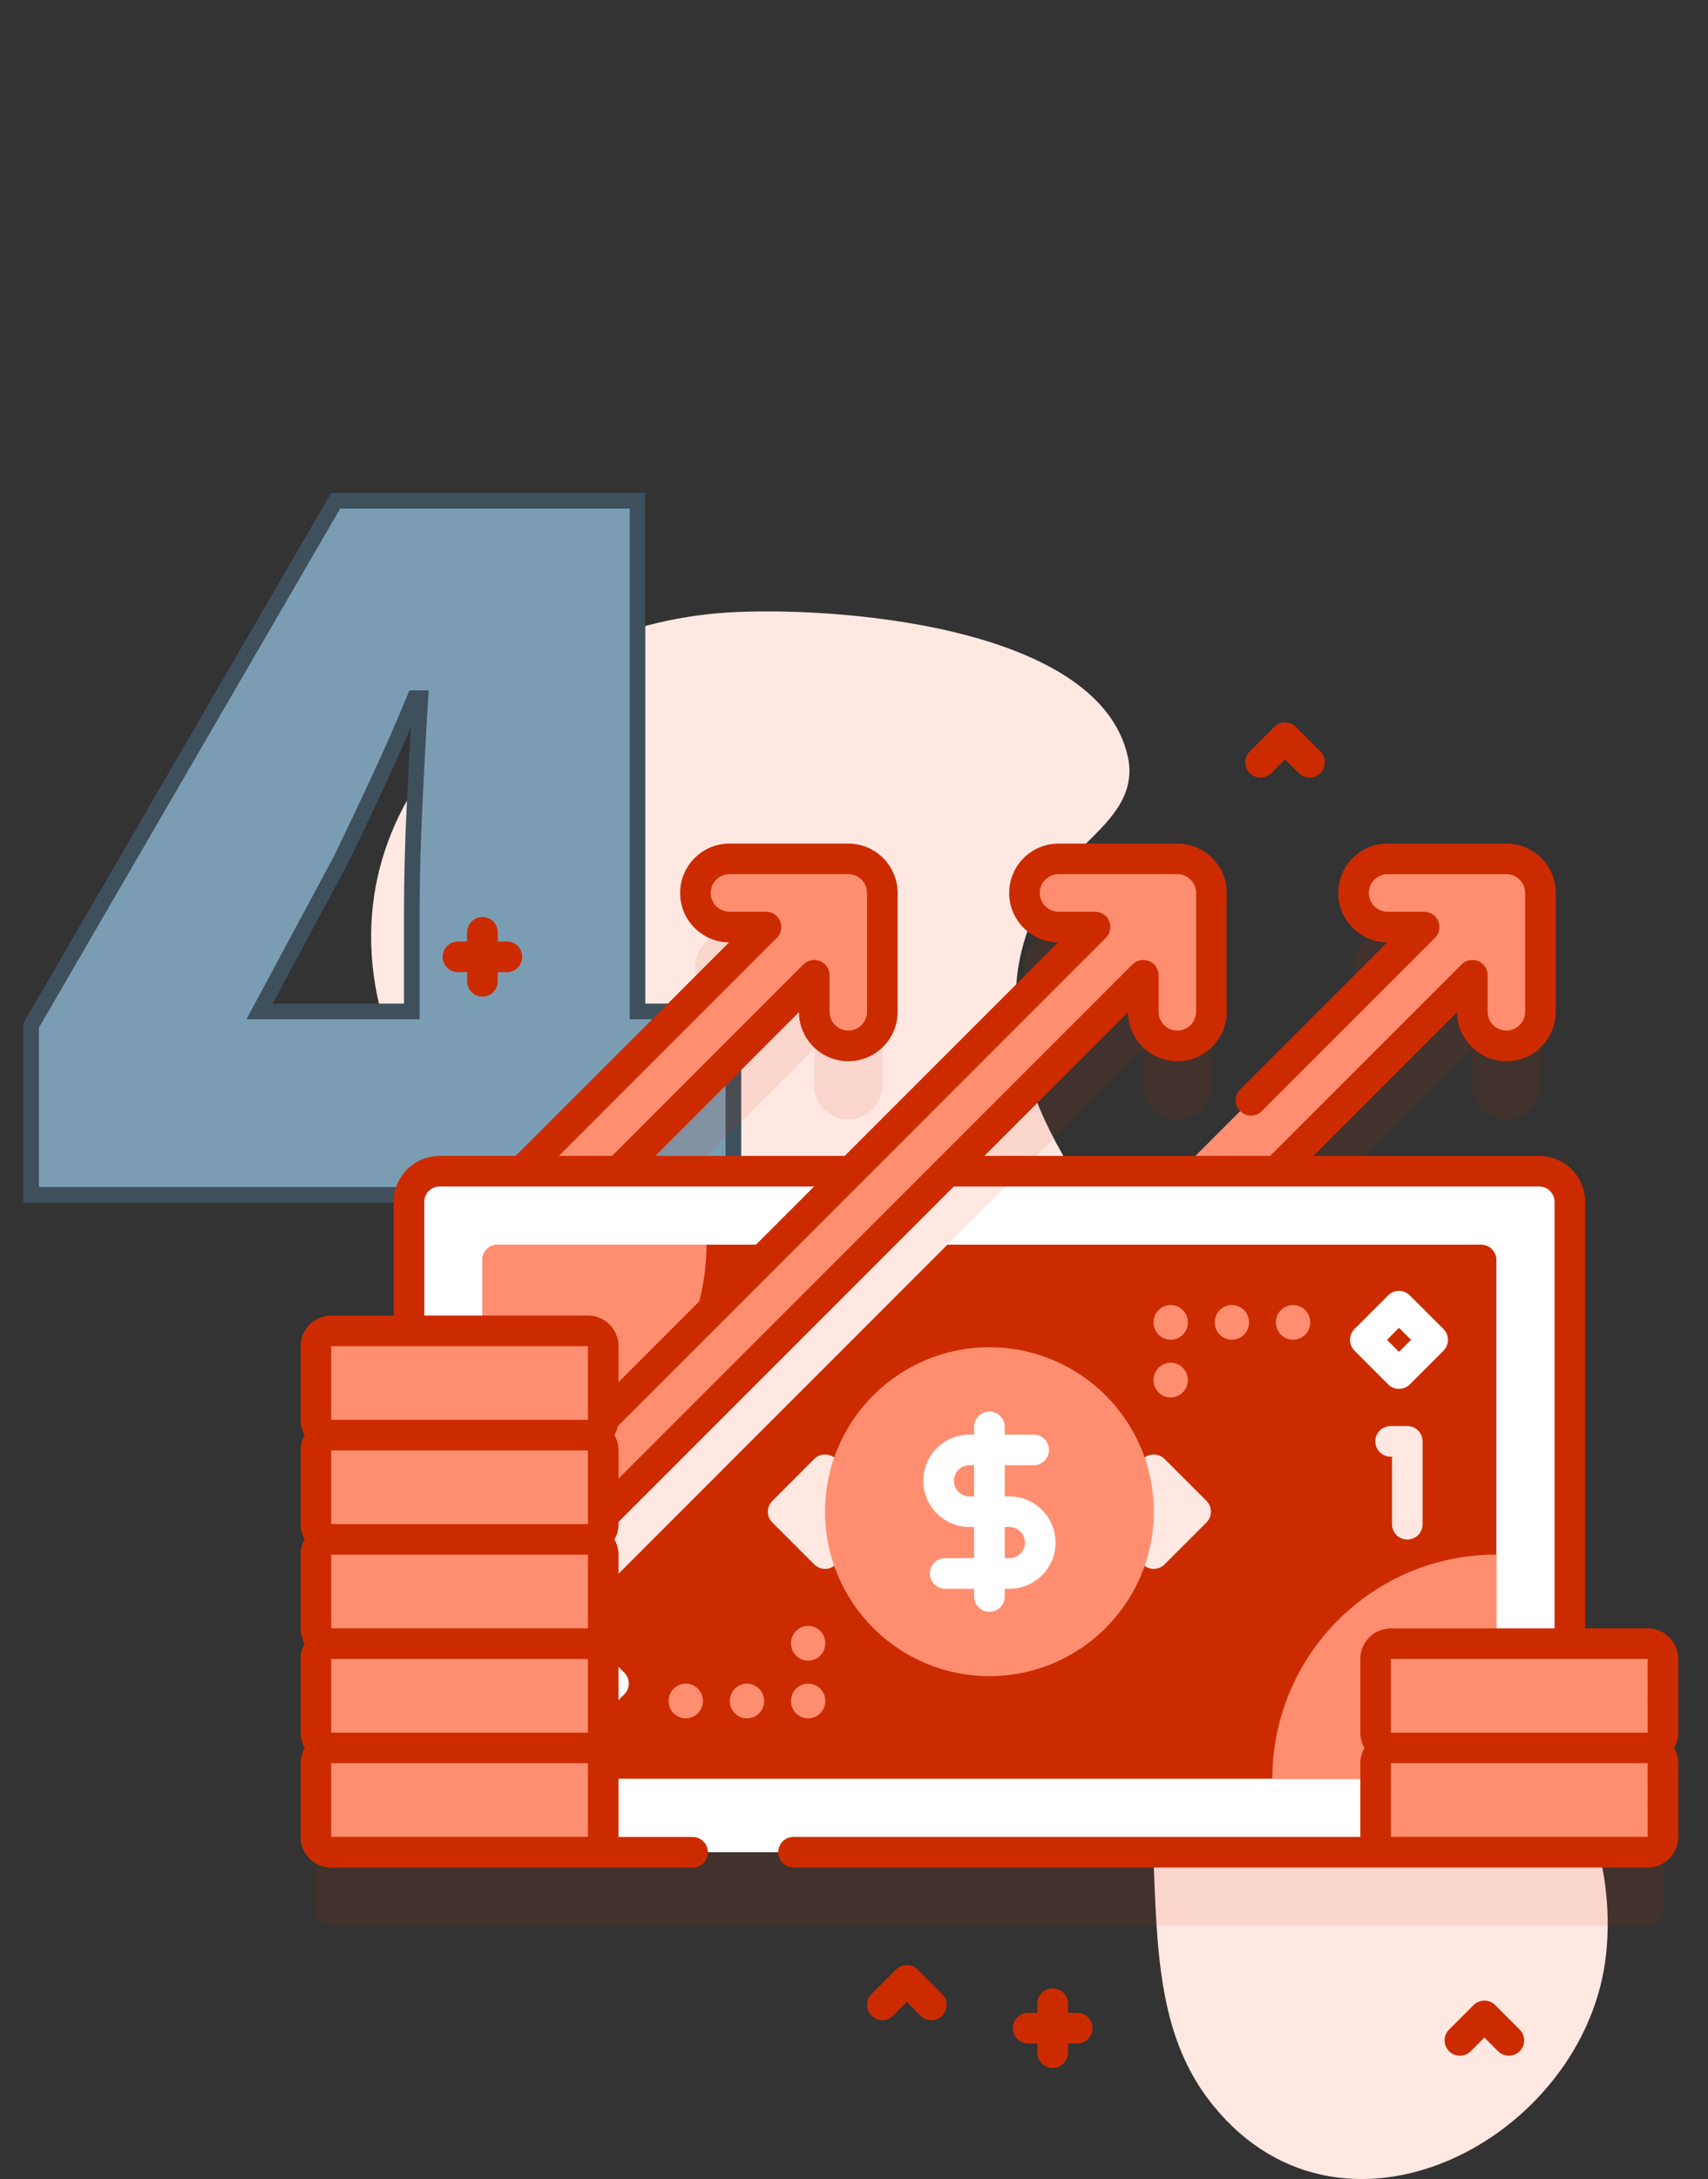
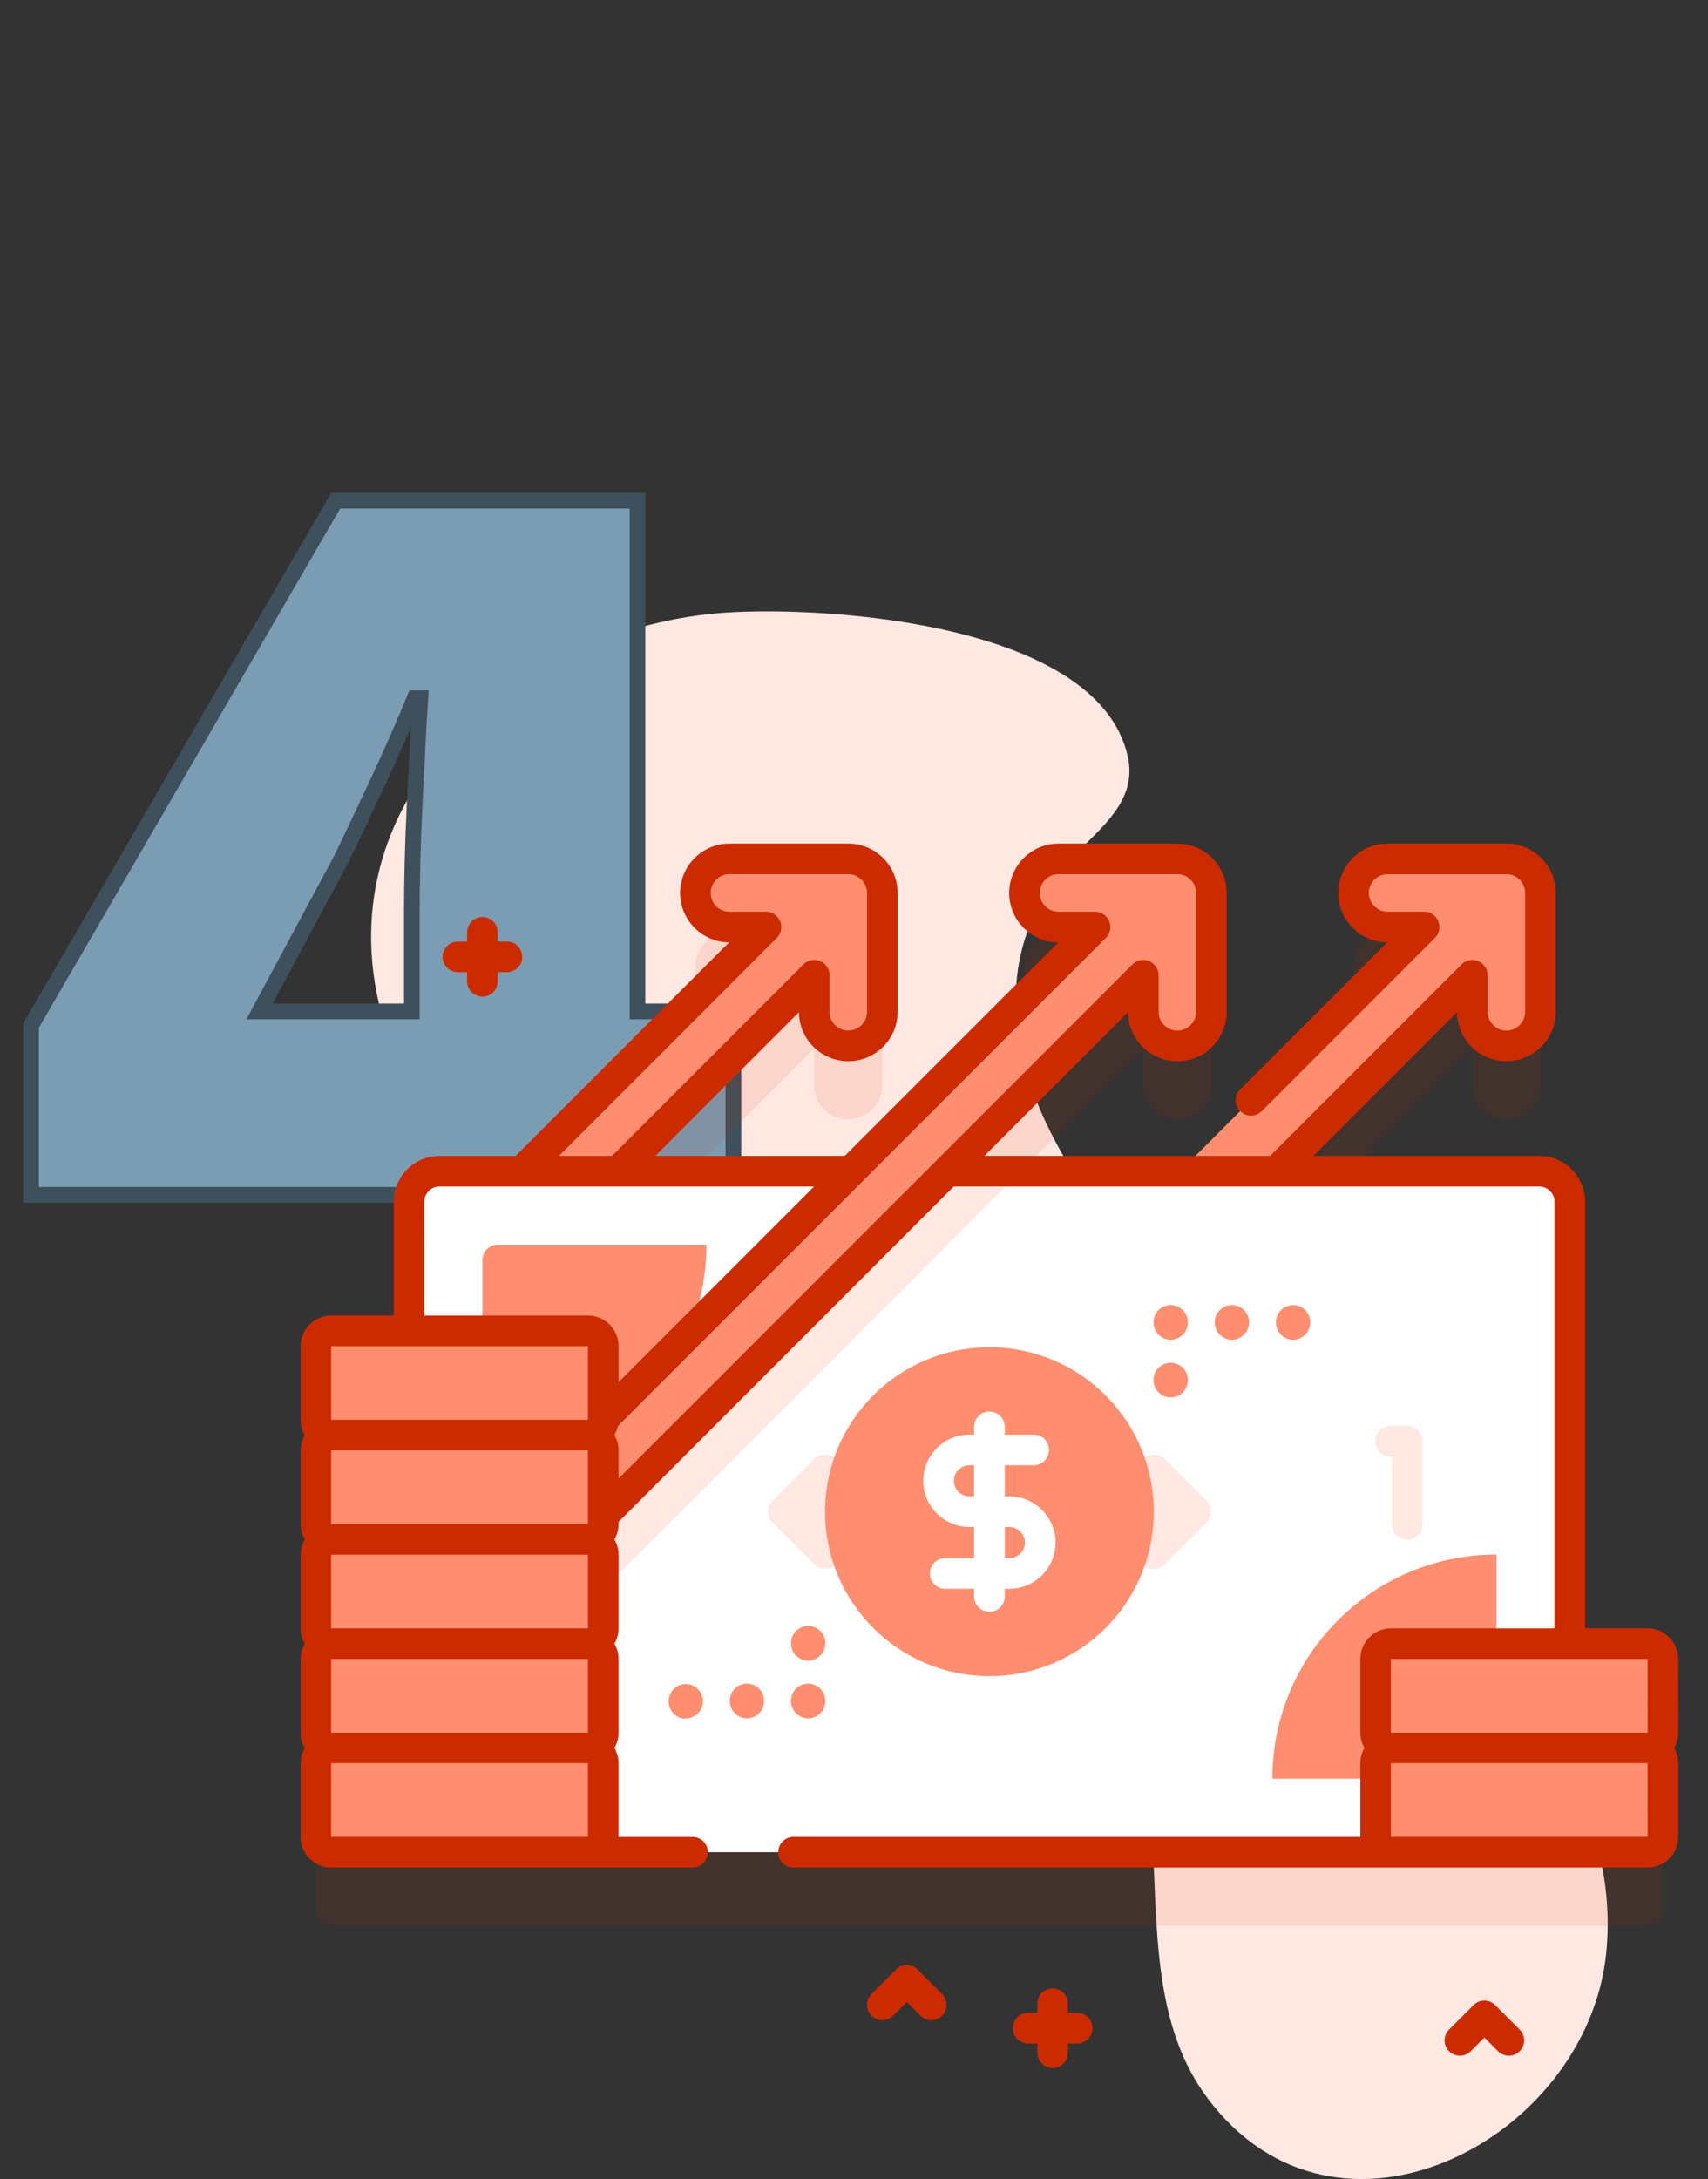
<svg xmlns="http://www.w3.org/2000/svg" height="139" viewBox="0 0 109 139" width="109">
  <rect x="0" y="0" width="109" height="139" fill="#333333" stroke="none" />
  <g fill="none">
    <path d="m46.362 39.076c-13.293.866-26.214 11.939-21.795 26.381 3.567 11.658 16.543 17.135 26.303 22.593 9.361 5.235 19.258 11.763 21.882 22.889 1.806 7.656-.407 16.585 4.299 22.888 8.268 11.073 24.234 2.663 25.452-9.23 1.011-9.871-6.154-18.496-12.857-25.813-6.497-7.093-13.762-13.94-19.53-21.649-5.341-7.139-8.133-16.013-1.051-23.084 1.591-1.588 3.486-3.224 2.905-5.807-1.908-8.475-19.105-9.592-25.609-9.168z" fill="#ffe8e2" />
    <path d="m40.682 89v-12.78h6.12v-11.7h-6.12v-32.58h-19.26l-19.44 33.48v10.8h24.3v12.78zm-14.4-24.48h-9.72l5.22-9.72c.84-1.74 1.65-3.45 2.43-5.13s1.53-3.39 2.25-5.13h.36c-.06.96-.12 2.025-.18 3.195s-.12 2.355-.18 3.555-.105 2.385-.135 3.555-.045 2.235-.045 3.195z" fill="#7b9db4" stroke="#3e505c" />
    <g transform="translate(19 46.031)">
-       <path d="m64.573 3.57c-.25 0-.5-.095-.691-.286l-.872-.872-.872.872c-.381.381-1.0.381-1.381 0-.381-.381-.381-1 0-1.381l1.562-1.562c.381-.381 1-.381 1.381 0l1.562 1.562c.381.381.381 1 0 1.381-.191.191-.441.286-.691.286z" fill="#cc2b00" />
      <g transform="translate(.977 8.594)">
        <path d="m85.17 61.561h-4.965v-34.836c0-1.079-.874-1.953-1.953-1.953h-16.768l12.5-12.5v2.332c0 1.199.973 2.174 2.174 2.174s2.174-.975 2.174-2.174v-7.58c0-1.201-.973-2.176-2.174-2.176h-7.58c-1.201 0-2.176.975-2.176 2.176 0 1.199.975 2.174 2.176 2.174h2.33l-15.574 15.574h-14.85l12.5-12.5v2.332c0 1.199.973 2.174 2.174 2.174 1.201 0 2.174-.975 2.174-2.174v-7.58c0-1.201-.973-2.176-2.174-2.176h-7.58c-1.201 0-2.176.975-2.176 2.176 0 1.199.975 2.174 2.176 2.174h2.33l-15.574 15.574h-14.85l12.5-12.5v2.332c0 1.199.973 2.174 2.174 2.174 1.201 0 2.174-.975 2.174-2.174v-7.58c0-1.201-.973-2.176-2.174-2.176h-7.58c-1.201 0-2.176.975-2.176 2.176 0 1.199.975 2.174 2.176 2.174h2.33l-15.574 15.574h-5.257c-1.079 0-1.953.874-1.953 1.953v34.836h-4.965c-.539 0-.977.437-.977.977v4.698c0 .539.437.977.977.977h84.012c.539 0 .977-.437.977-.977v-4.698c0-.539-.437-.977-.977-.977z" fill="#cc2b00" opacity=".1" />
        <path d="m68.345.161h-7.58c-1.201 0-2.176.975-2.176 2.176 0 1.199.975 2.174 2.176 2.174h2.33l-20.91 20.91h6.15l17.836-17.836v2.332c0 1.199.973 2.174 2.174 2.174 1.201 0 2.174-.975 2.174-2.174v-7.58c0-1.201-.973-2.176-2.174-2.176zm-42 0h-7.58c-1.201 0-2.176.975-2.176 2.176 0 1.199.975 2.174 2.176 2.174h2.33l-20.91 20.91h6.15l17.836-17.836v2.332c0 1.199.973 2.174 2.174 2.174 1.201 0 2.174-.975 2.174-2.174v-7.58c0-1.201-.973-2.176-2.174-2.176z" fill="#ff8e70" transform="translate(7.813)" />
        <g transform="translate(6.055 19.922)">
          <path d="m74.15 2.116v39.535c0 1.078-.875 1.953-1.953 1.953h-70.176c-1.078 0-1.953-.875-1.953-1.953v-39.535c0-1.078.875-1.953 1.953-1.953h70.176c1.078 0 1.953.875 1.953 1.953z" fill="#fff" />
          <path d="m39.117.163-28.185 28.185h-6.151l28.186-28.185z" fill="#ffe8e2" />
-           <path d="m69.463 5.827v32.113c0 .539-.438.977-.977.977h-62.754c-.539 0-.977-.438-.977-.977v-32.113c0-.539.438-.977.977-.977h62.754c.539 0 .977.438.977.977z" fill="#cc2b00" />
          <path d="m34.43 4.85-23.498 23.498h-6.151l23.498-23.498z" fill="#ffe8e2" />
          <path d="m25.929 25.244-2.671-2.671c-.381-.381-.381-1 0-1.381l2.671-2.671c.381-.381 1-.381 1.381 0l2.671 2.671c.381.381.381 1 0 1.381l-2.671 2.671c-.381.381-1.0.381-1.381 0zm20.979 0-2.671-2.671c-.381-.381-.381-1 0-1.381l2.671-2.671c.381-.381 1-.381 1.381 0l2.671 2.671c.381.381.381 1 0 1.381l-2.671 2.671c-.381.381-1.0.381-1.381 0z" fill="#ffe8e2" />
          <path d="m55.435 6.43c-.25 0-.5-.095-.691-.286l-2.148-2.148c-.381-.381-.381-1 0-1.381l2.148-2.148c.381-.381 1-.381 1.381 0l2.148 2.148c.381.381.381 1 0 1.381l-2.148 2.148c-.191.191-.44.286-.69.286zm-.767-3.125.767.767.767-.767-.767-.767zm-51.509 25.046c-.25 0-.5-.095-.691-.286l-2.148-2.148c-.381-.381-.381-1 0-1.381l2.148-2.148c.381-.381 1-.381 1.381 0l2.148 2.148c.381.381.381 1 0 1.381l-2.148 2.148c-.191.191-.44.286-.69.286zm-.767-3.125.767.767.767-.767-.767-.767z" fill="#fff" transform="translate(7.813 7.617)" />
          <path d="m64.775 19.93v13.322c0 .539-.438.977-.977.977h-13.32c0-7.896 6.4-14.299 14.297-14.299zm-50.41-19.768c0 7.896-6.4 14.299-14.297 14.299v-13.322c0-.539.438-.977.977-.977z" fill="#ff8e70" transform="translate(4.688 4.688)" />
          <circle cx="37.11" cy="21.883" fill="#ff8e70" r="10.49" />
          <g fill="#fff" transform="translate(32.813 15.43)">
            <path d="m5.57 11.371h-4.096c-.539 0-.977-.437-.977-.977 0-.539.437-.977.977-.977h4.096c.548 0 .994-.446.994-.994 0-.548-.446-.994-.994-.994h-2.545c-1.625 0-2.947-1.322-2.947-2.947s1.322-2.947 2.947-2.947h4.096c.539 0 .977.437.977.977 0 .539-.437.977-.977.977h-4.096c-.548 0-.994.446-.994.994s.446.994.994.994h2.545c1.625 0 2.947 1.322 2.947 2.947-0 1.625-1.322 2.947-2.947 2.947z" />
            <path d="m4.297 12.839c-.539 0-.977-.437-.977-.977v-10.818c0-.539.437-.977.977-.977s.977.437.977.977v10.818c0 .539-.437.977-.977.977z" />
          </g>
          <g fill="#ff8e70">
            <path d="m1.216.107c-.604 0-1.094.49-1.094 1.094v.025c0 .604.49 1.094 1.094 1.094s1.094-.49 1.094-1.094v-.025c0-.604-.49-1.094-1.094-1.094zm-1.094 4.8c0 .604.49 1.094 1.094 1.094.604 0 1.094-.49 1.094-1.094v-.025c0-.604-.49-1.094-1.094-1.094-.604 0-1.094.49-1.094 1.094m4.999-4.775c-.604 0-1.094.49-1.094 1.094v.025c0 .604.49 1.094 1.094 1.094.604 0 1.094-.49 1.094-1.094v-.025c0-.604-.49-1.094-1.094-1.094zm3.905 0c-.604 0-1.094.49-1.094 1.094v.025c0 .604.49 1.094 1.094 1.094.604 0 1.094-.49 1.094-1.094v-.025c-0-.604-.49-1.094-1.094-1.094z" transform="translate(47.462 8.594)" />
-             <path d="m8.94 5.963c.604 0 1.094-.49 1.094-1.094v-.025c0-.604-.49-1.094-1.094-1.094s-1.094.49-1.094 1.094v.025c0 .604.49 1.094 1.094 1.094zm1.094-4.8c0-.604-.49-1.094-1.094-1.094-.604 0-1.094.49-1.094 1.094v.025c0 .604.49 1.094 1.094 1.094.604 0 1.094-.49 1.094-1.094m-4.999 4.775c.604 0 1.094-.49 1.094-1.094v-.025c0-.604-.49-1.094-1.094-1.094-.604 0-1.094.49-1.094 1.094v.025c0 .604.49 1.094 1.094 1.094zm-3.905 0c.604 0 1.094-.49 1.094-1.094v-.025c0-.604-.49-1.094-1.094-1.094-.604 0-1.094.49-1.094 1.094v.025c0.0.604.49 1.094 1.094 1.094z" transform="translate(16.602 29.102)" />
+             <path d="m8.94 5.963c.604 0 1.094-.49 1.094-1.094v-.025c0-.604-.49-1.094-1.094-1.094s-1.094.49-1.094 1.094v.025c0 .604.49 1.094 1.094 1.094zm1.094-4.8c0-.604-.49-1.094-1.094-1.094-.604 0-1.094.49-1.094 1.094v.025c0 .604.49 1.094 1.094 1.094.604 0 1.094-.49 1.094-1.094m-4.999 4.775c.604 0 1.094-.49 1.094-1.094v-.025c0-.604-.49-1.094-1.094-1.094-.604 0-1.094.49-1.094 1.094v.025c0 .604.49 1.094 1.094 1.094zm-3.905 0c.604 0 1.094-.49 1.094-1.094c0-.604-.49-1.094-1.094-1.094-.604 0-1.094.49-1.094 1.094v.025c0.0.604.49 1.094 1.094 1.094z" transform="translate(16.602 29.102)" />
          </g>
        </g>
        <path d="m12.373 5.434h-.586v-.586c0-.539-.437-.977-.977-.977s-.977.437-.977.977v.586h-.586c-.539 0-.977.437-.977.977s.437.977.977.977h.586v.586c0 .539.437.977.977.977s.977-.437.977-.977v-.586h.586c.539 0 .977-.437.977-.977s-.437-.977-.977-.977zm36.391 68.339h-.586v-.586c0-.539-.437-.977-.977-.977s-.977.437-.977.977v.586h-.586c-.539 0-.977.437-.977.977s.437.977.977.977h.586v.586c0 .539.437.977.977.977s.977-.437.977-.977v-.586h.586c.539 0 .977-.437.977-.977s-.437-.977-.977-.977zm-9.309.466c-.25 0-.5-.095-.691-.286l-.872-.872-.872.872c-.381.381-1.0.381-1.381 0-.381-.381-.381-1 0-1.381l1.562-1.562c.381-.381 1-.381 1.381 0l1.562 1.562c.381.381.381 1 0 1.381-.191.191-.441.286-.691.286zm36.86 2.268c-.25 0-.5-.095-.691-.286l-.872-.872-.872.872c-.381.381-1.0.381-1.381 0-.381-.381-.381-1 0-1.381l1.562-1.562c.381-.381 1-.381 1.381 0l1.562 1.562c.381.381.381 1 0 1.381-.191.191-.441.286-.691.286z" fill="#cc2b00" />
      </g>
      <path d="m56.134 8.755h-7.58c-1.201 0-2.176.975-2.176 2.176 0 1.199.975 2.174 2.176 2.174h2.33l-39.071 39.071h6.15l35.997-35.997v2.332c0 1.199.973 2.174 2.174 2.174 1.201 0 2.174-.975 2.174-2.174v-7.58c0-1.201-.973-2.176-2.174-2.176z" fill="#ff8e70" />
      <g transform="translate(0 7.617)">
        <path d="m17.542 33.447h-16.384c-.539 0-.977-.437-.977-.977v-4.698c0-.539.437-.977.977-.977h16.384c.539 0 .977.437.977.977v4.698c0.0.539-.437.977-.976.977zm0-6.651h-16.384c-.539 0-.977-.437-.977-.977v-4.698c0-.539.437-.977.977-.977h16.384c.539 0 .977.437.977.977v4.698c0.0.539-.437.977-.976.977zm0-6.651h-16.384c-.539 0-.977-.437-.977-.977v-4.698c0-.539.437-.977.977-.977h16.384c.539 0 .977.437.977.977v4.698c0.0.539-.437.977-.976.977zm0-6.651h-16.384c-.539 0-.977-.437-.977-.977v-4.698c0-.539.437-.977.977-.977h16.384c.539 0 .977.437.977.977v4.698c0.0.539-.437.977-.976.977zm0-6.651h-16.384c-.539 0-.977-.437-.977-.977v-4.698c0-.539.437-.977.977-.977h16.384c.539 0 .977.437.977.977v4.698c0.0.539-.437.977-.976.977z" fill="#ff8e70" transform="translate(.977 31.055)" />
        <path d="m86.146 64.501h-16.384c-.539 0-.977-.437-.977-.977v-4.698c0-.539.437-.977.977-.977h16.384c.539 0 .977.437.977.977v4.698c0 .539-.437.977-.977.977zm0-6.651h-16.384c-.539 0-.977-.437-.977-.977v-4.698c0-.539.437-.977.977-.977h16.384c.539 0 .977.437.977.977v4.698c0 .539-.437.977-.977.977z" fill="#ff8e70" />
        <path d="m88.1 52.176c0-1.077-.876-1.953-1.953-1.953h-3.988v-27.208c0-1.615-1.314-2.93-2.93-2.93h-14.411l9.166-9.166c.014 1.725 1.422 3.125 3.15 3.125 1.737 0 3.15-1.413 3.15-3.15v-7.58c0-1.738-1.413-3.152-3.15-3.152h-7.58c-1.738 0-3.152 1.414-3.152 3.152 0 1.728 1.399 3.136 3.125 3.15l-9.385 9.385c-.381.381-.381 1 0 1.381.381.381 1.0.381 1.381 0l11.052-11.052c.279-.279.363-.699.212-1.064-.151-.365-.507-.603-.902-.603h-2.33c-.661 0-1.199-.537-1.199-1.197 0-.661.538-1.199 1.199-1.199h7.58c.66 0 1.197.538 1.197 1.199v7.58c0 .66-.537 1.197-1.197 1.197-.66 0-1.197-.537-1.197-1.197v-2.332c0-.395-.238-.751-.603-.902-.365-.151-.785-.068-1.064.212l-12.214 12.214h-18.238l9.166-9.166c.014 1.725 1.422 3.125 3.15 3.125 1.737 0 3.15-1.413 3.15-3.15v-7.58c0-1.738-1.413-3.152-3.15-3.152h-7.58c-1.738 0-3.152 1.414-3.152 3.152 0 1.728 1.399 3.136 3.125 3.15l-13.621 13.621h-12.088l9.166-9.166c.014 1.725 1.422 3.125 3.15 3.125 1.737 0 3.15-1.413 3.15-3.15v-7.58c0-1.738-1.413-3.152-3.15-3.152h-7.58c-1.738 0-3.152 1.414-3.152 3.152 0 1.728 1.399 3.136 3.125 3.15l-13.621 13.621h-4.853c-1.615 0-2.93 1.314-2.93 2.93v7.255h-3.988c-1.077 0-1.953.876-1.953 1.953v4.698c0 .356.097.689.264.977-.167.288-.264.621-.264.977v4.698c0 .356.097.689.264.977-.167.288-.264.621-.264.977v4.698c0 .356.097.689.264.977-.167.288-.264.621-.264.977v4.698c0 .356.097.689.264.977-.167.288-.264.621-.264.977v4.698c0 1.077.876 1.953 1.953 1.953h23.062c.539 0 .977-.437.977-.977s-.437-.977-.977-.977h-4.724v-4.698c0-.356-.097-.689-.264-.977.167-.288.264-.621.264-.977v-4.698c0-.356-.097-.689-.264-.977.167-.288.264-.621.264-.977v-4.698c0-.356-.097-.689-.264-.977.167-.288.264-.621.264-.977v-.141l21.393-21.393h37.364c.538 0 .977.438.977.977v27.208h-10.443c-1.077 0-1.953.876-1.953 1.953v4.698c0 .356.097.689.264.977-.167.288-.264.621-.264.977v4.698h-36.17c-.539 0-.977.437-.977.977s.437.977.977.977h38.123 5.14 11.244c1.077 0 1.953-.876 1.953-1.953v-4.698c0-.356-.097-.689-.264-.977.167-.288.264-.621.264-.977zm-57.525-45.998c.279-.279.363-.699.212-1.064-.151-.365-.507-.603-.902-.603h-2.33c-.661 0-1.199-.537-1.199-1.197 0-.661.538-1.199 1.199-1.199h7.58c.66 0 1.197.538 1.197 1.199v7.58c0 .66-.537 1.197-1.197 1.197-.66 0-1.197-.537-1.197-1.197v-2.332c0-.395-.238-.751-.603-.902-.365-.151-.785-.068-1.064.212l-12.214 12.214h-3.388zm-22.498 16.837c0-.538.438-.977.977-.977h23.9l-12.48 12.48v-2.295c0-1.077-.876-1.953-1.953-1.953h-10.443zm10.444 27.208h-16.385v-4.698h16.384zm0 6.651h-16.385v-4.698h16.384zm-16.385-18h16.384l.001 4.698h-16.385zm0-6.651h16.384l.001 4.698h-16.385zm0 31.302v-4.698h16.384l.001 4.698zm18.073-25.628c.103-.177.179-.37.222-.575l31.144-31.144c.279-.279.363-.699.212-1.064-.151-.365-.507-.603-.902-.603h-2.33c-.661 0-1.199-.537-1.199-1.197 0-.661.538-1.199 1.199-1.199h7.58c.66 0 1.197.538 1.197 1.199v7.58c0 .66-.537 1.197-1.197 1.197-.66 0-1.197-.537-1.197-1.197v-2.332c0-.395-.238-.751-.603-.902-.365-.151-.785-.068-1.064.212l-32.797 32.797v-1.794c0-.356-.097-.689-.264-.977zm49.554 14.279h16.384l.001 4.698h-16.385zm0 11.349v-4.698h16.384l.001 4.698z" fill="#cc2b00" />
      </g>
      <path d="m70.811 52.176c-.539 0-.977-.437-.977-.977v-4.309h-.087c-.539 0-.977-.437-.977-.977s.437-.977.977-.977h1.063c.539 0 .977.437.977.977v5.286c0 .539-.437.977-.977.977z" fill="#ffe8e2" />
    </g>
  </g>
</svg>